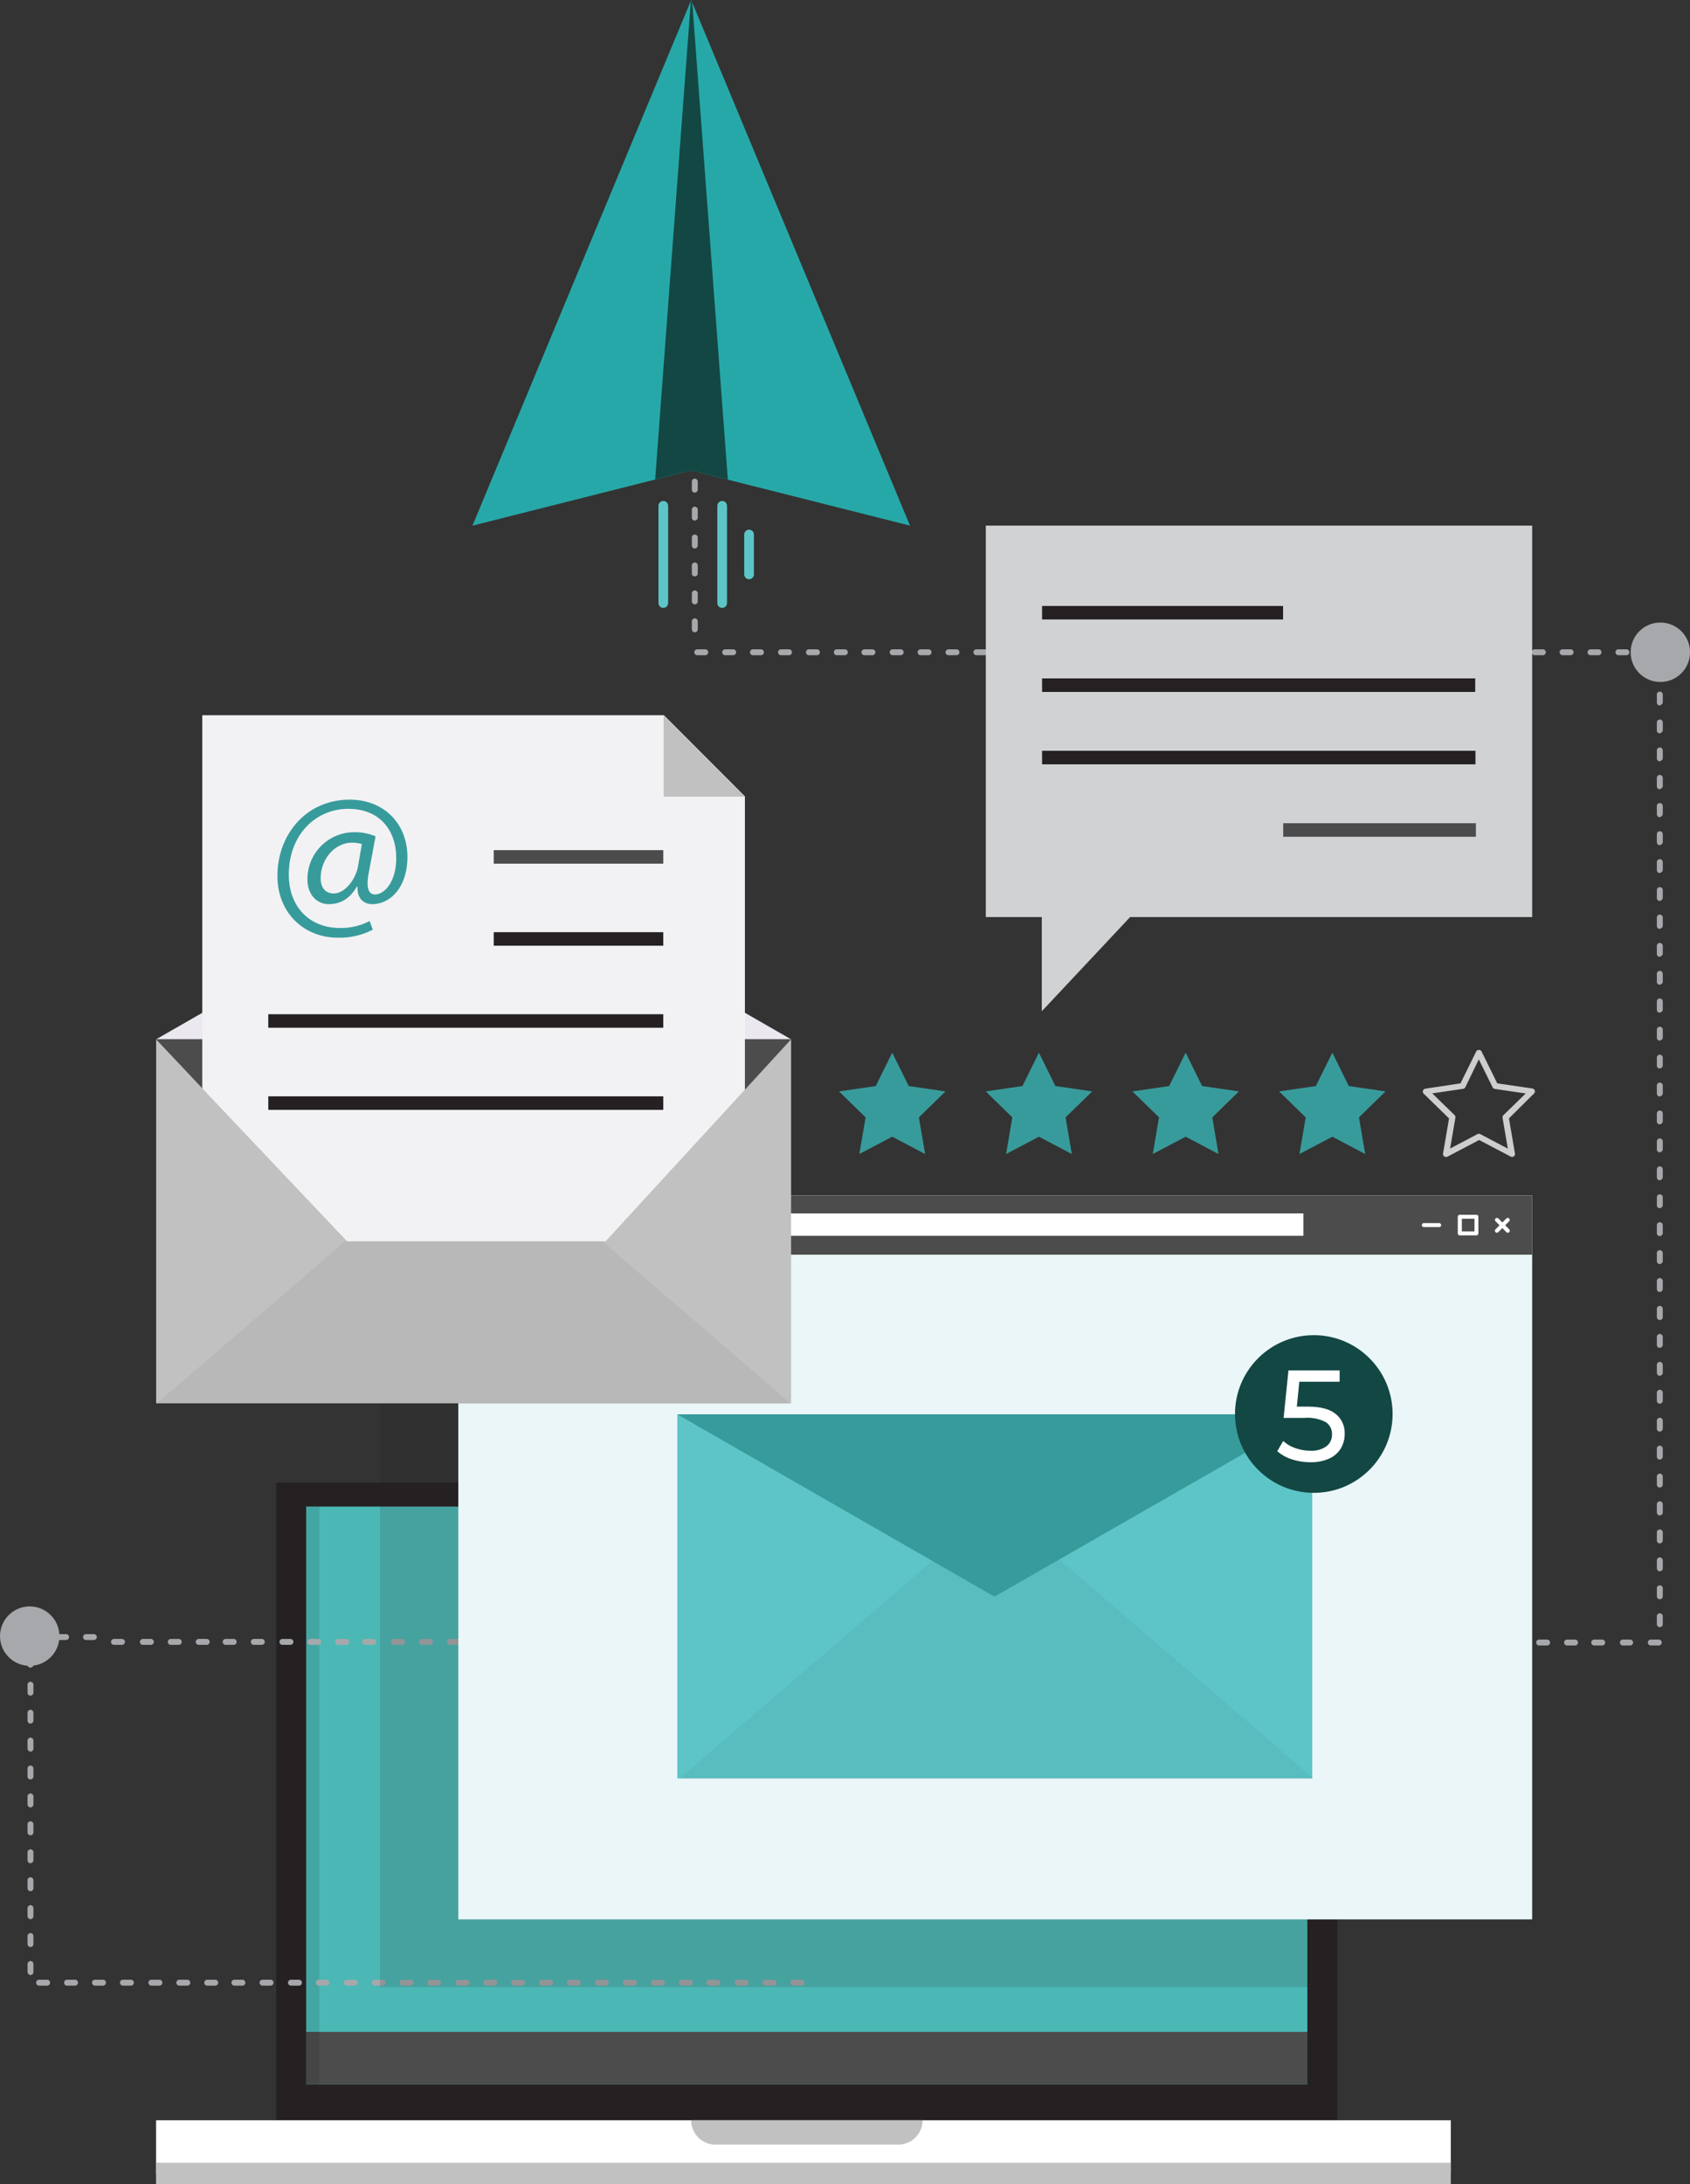
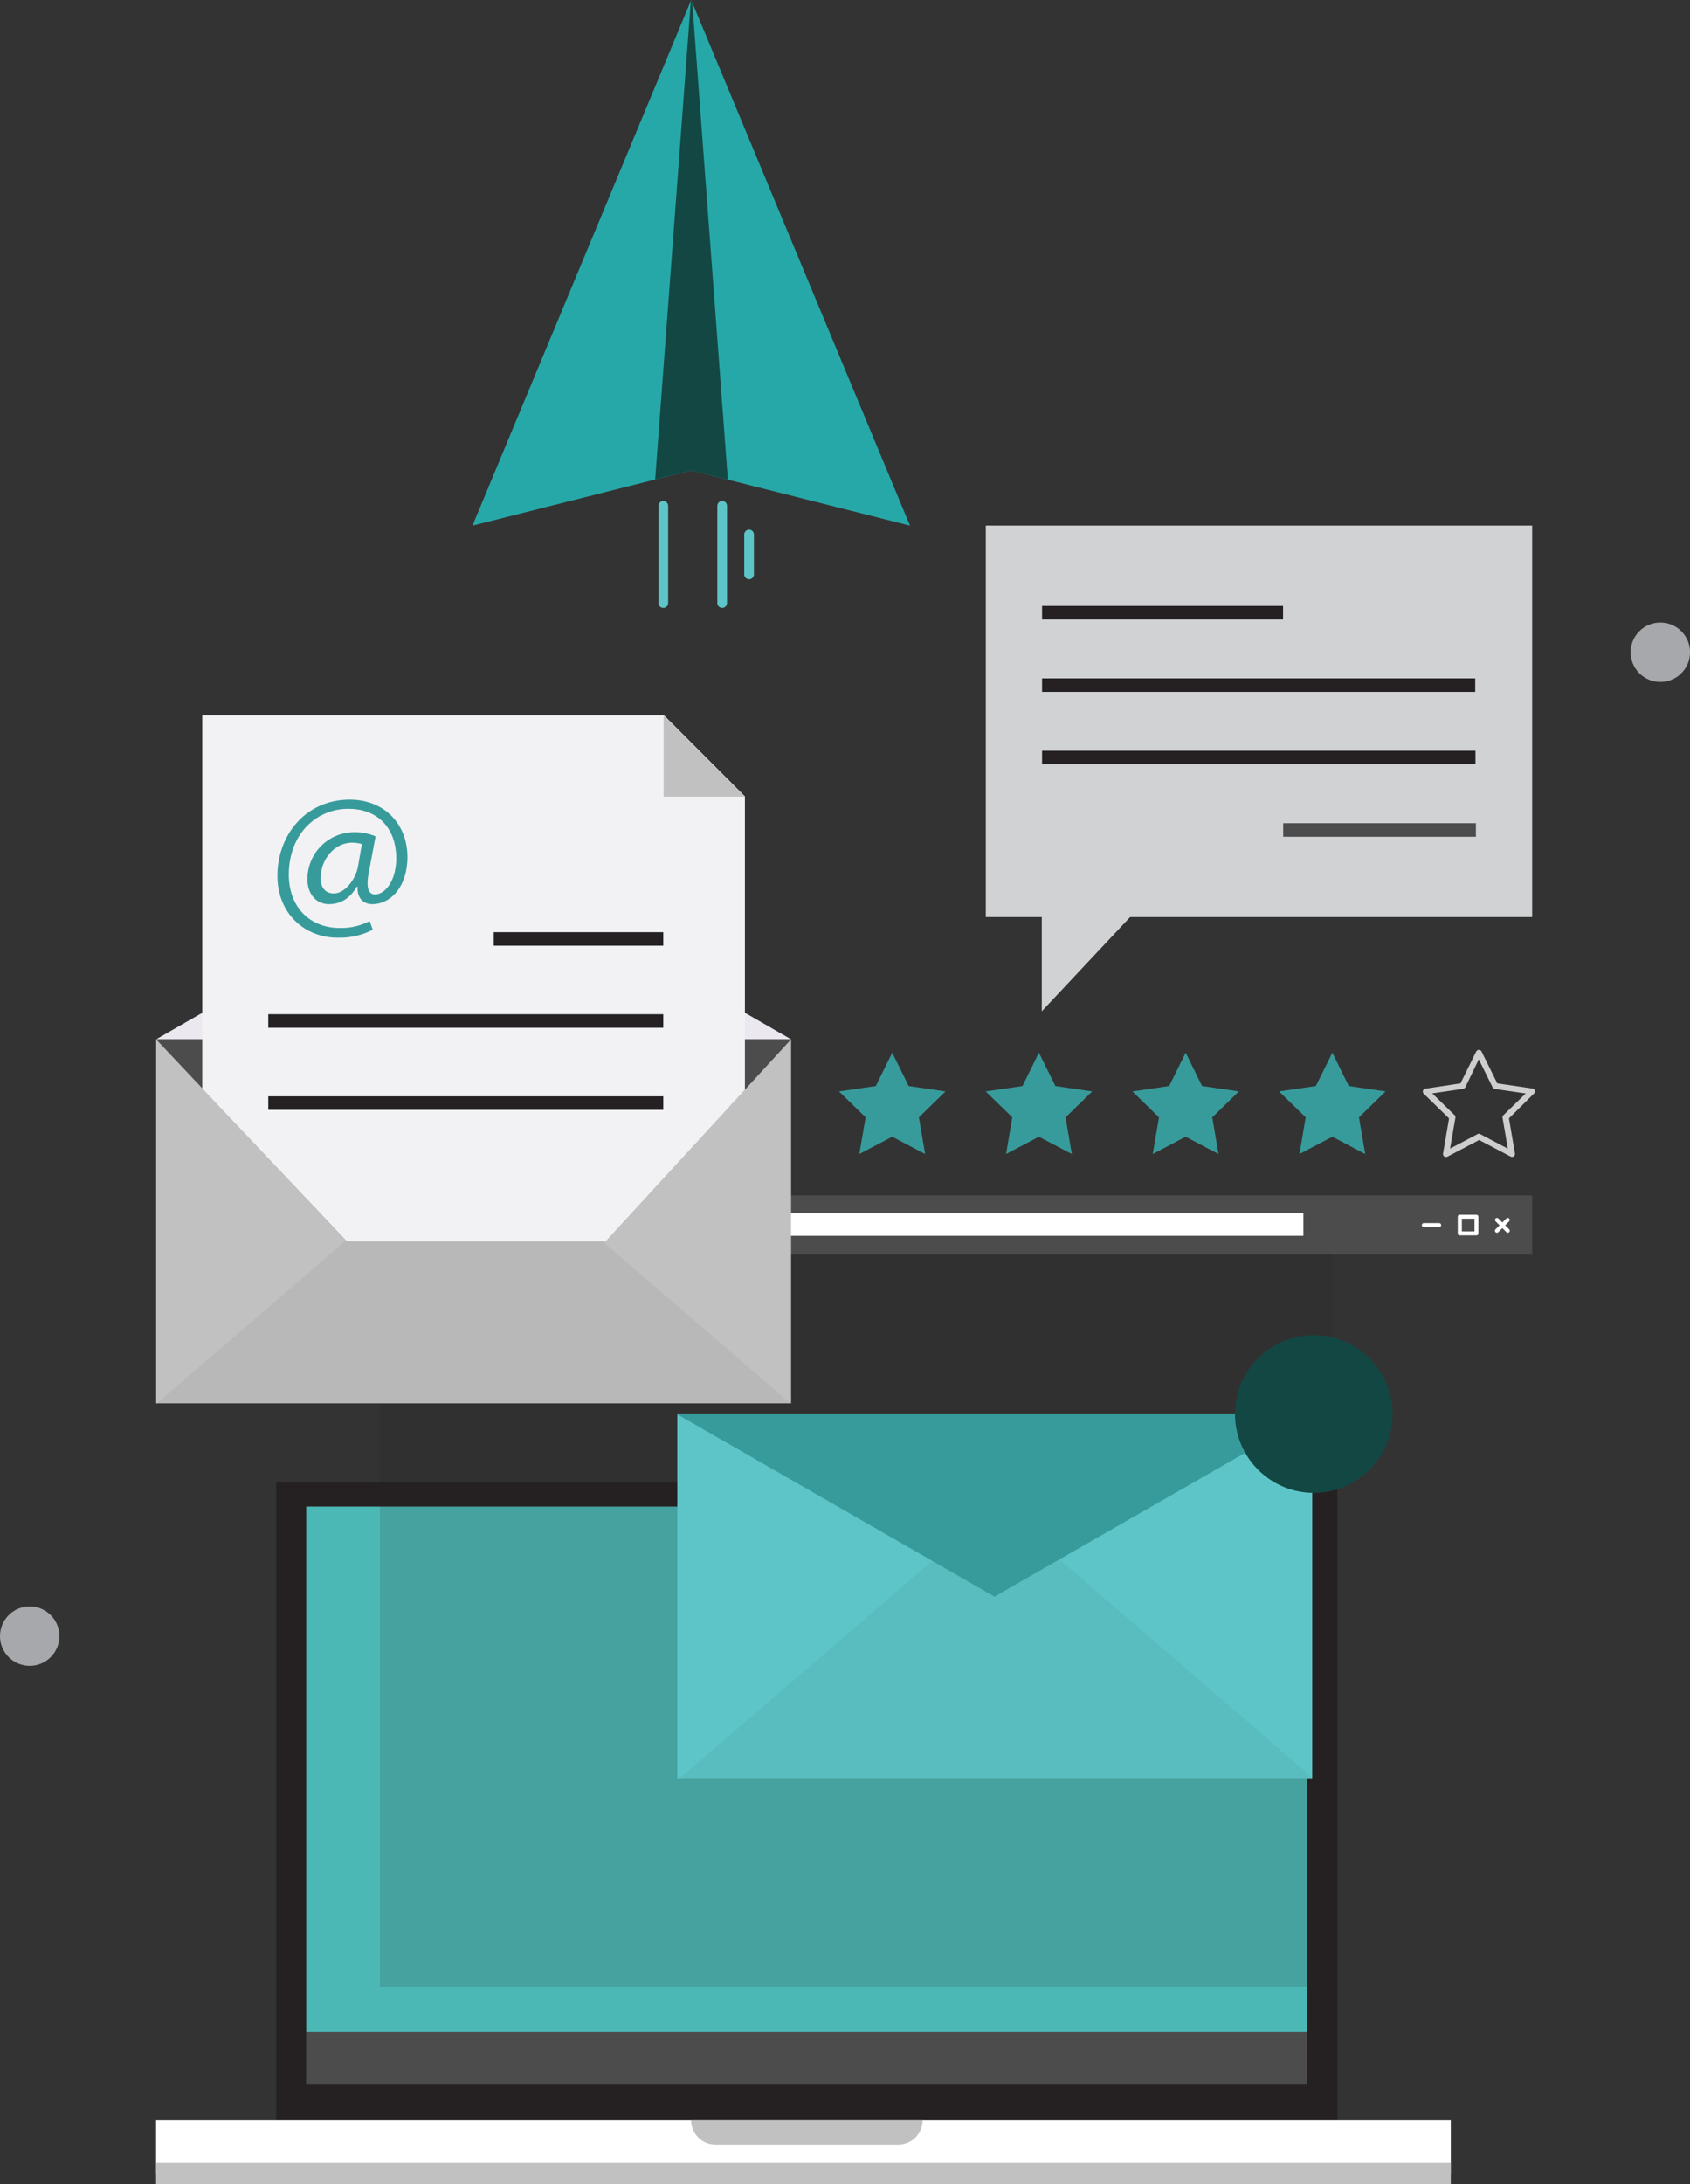
<svg xmlns="http://www.w3.org/2000/svg" viewBox="0 0 348.73 450.46">
  <rect x="0" y="0" width="348.73" height="450.46" fill="#333333" stroke="none" />
  <defs>
    <style>.cls-1{fill:#252123;}.cls-2{fill:#4bb8b5;}.cls-3{fill:#4c4c4c;}.cls-4{opacity:0.1;}.cls-5{fill:#fff;}.cls-6{fill:#c1c1c1;}.cls-7{fill:#a6a8ab;}.cls-8{opacity:0.15;}.cls-9{fill:#eaf6f7;}.cls-10{fill:#5dc5c7;}.cls-11{opacity:0.05;}.cls-12{fill:#389b9b;}.cls-13{fill:#134744;}.cls-14{fill:#ebe8f0;}.cls-15{fill:#f2f2f4;}.cls-16{opacity:0.11;}.cls-17{fill:#cecece;}.cls-18{fill:#d0d2d3;}.cls-19{fill:#27a8a8;}.cls-20{fill:none;stroke:#5dc5c7;stroke-linecap:round;stroke-linejoin:round;stroke-width:2px;}</style>
  </defs>
  <title>Robust-Email-Platform</title>
  <g id="Layer_7" data-name="Layer 7">
    <rect class="cls-1" x="57" y="305.76" width="218.96" height="131.53" />
    <rect class="cls-2" x="63.18" y="310.71" width="206.59" height="119.16" />
    <rect class="cls-3" x="63.18" y="419.05" width="206.59" height="10.82" />
    <g class="cls-4">
-       <rect x="63.18" y="310.71" width="2.72" height="119.16" />
-     </g>
+       </g>
    <rect class="cls-5" x="32.2" y="437.28" width="267.17" height="11.08" />
    <rect class="cls-6" x="32.2" y="446.04" width="267.17" height="4.42" />
    <path class="cls-6" d="M218.23,462.06H266a5,5,0,0,1-5,5H223.25a5,5,0,0,1-5-5Z" transform="translate(-75.63 -24.77)" />
-     <path class="cls-7" d="M241,434.28h-1.65a.61.61,0,1,1,0-1.22H241a.61.61,0,0,1,0,1.22Zm-5.76,0h-1.65a.61.61,0,1,1,0-1.22h1.65a.61.61,0,0,1,0,1.22Zm-5.76,0h-1.65a.61.61,0,0,1,0-1.22h1.65a.61.61,0,1,1,0,1.22Zm-5.76,0H222a.61.61,0,1,1,0-1.22h1.65a.61.61,0,0,1,0,1.22Zm-5.76,0h-1.65a.61.61,0,1,1,0-1.22h1.65a.61.61,0,0,1,0,1.22Zm-5.76,0h-1.65a.61.61,0,0,1,0-1.22h1.65a.61.61,0,1,1,0,1.22Zm-5.76,0h-1.65a.61.61,0,1,1,0-1.22h1.65a.61.61,0,0,1,0,1.22Zm-5.76,0H199a.61.61,0,0,1,0-1.22h1.65a.61.61,0,1,1,0,1.22Zm-5.76,0H193.2a.61.61,0,0,1,0-1.22h1.65a.61.61,0,1,1,0,1.22Zm-5.76,0h-1.65a.61.61,0,1,1,0-1.22h1.65a.61.61,0,0,1,0,1.22Zm-5.76,0h-1.65a.61.61,0,0,1,0-1.22h1.65a.61.61,0,1,1,0,1.22Zm-5.76,0h-1.65a.61.61,0,0,1,0-1.22h1.65a.61.61,0,1,1,0,1.22Zm-5.76,0h-1.65a.61.61,0,1,1,0-1.22h1.65a.61.61,0,0,1,0,1.22Zm-5.76,0h-1.65a.61.61,0,0,1,0-1.22H166a.61.61,0,1,1,0,1.22Zm-5.76,0h-1.65a.61.61,0,0,1,0-1.22h1.65a.61.61,0,1,1,0,1.22Zm-5.76,0h-1.65a.61.61,0,1,1,0-1.22h1.65a.61.61,0,0,1,0,1.22Zm-5.76,0h-1.65a.61.61,0,0,1,0-1.22h1.65a.61.61,0,1,1,0,1.22Zm-5.76,0h-1.65a.61.61,0,0,1,0-1.22H143a.61.61,0,0,1,0,1.22Zm-5.76,0h-1.65a.61.61,0,1,1,0-1.22h1.65a.61.61,0,0,1,0,1.22Zm-5.76,0H129.8a.61.61,0,0,1,0-1.22h1.65a.61.61,0,1,1,0,1.22Zm-5.76,0H124a.61.61,0,0,1,0-1.22h1.65a.61.61,0,0,1,0,1.22Zm-5.76,0h-1.65a.61.61,0,1,1,0-1.22h1.65a.61.61,0,0,1,0,1.22Zm-5.76,0h-1.65a.61.61,0,0,1,0-1.22h1.65a.61.61,0,1,1,0,1.22Zm-5.76,0h-1.65a.61.61,0,0,1,0-1.22h1.65a.61.61,0,0,1,0,1.22Zm-5.76,0H101a.61.61,0,1,1,0-1.22h1.65a.61.61,0,0,1,0,1.22Zm-5.76,0H95.23a.61.61,0,0,1,0-1.22h1.65a.61.61,0,1,1,0,1.22Zm-5.76,0H89.46a.61.61,0,0,1,0-1.22h1.65a.61.61,0,0,1,0,1.22Zm-5.76,0H83.7a.61.61,0,1,1,0-1.22h1.65a.61.61,0,0,1,0,1.22Zm-3.56-2.2a.61.61,0,0,1-.61-.61v-1.65a.61.61,0,0,1,1.22,0v1.65A.61.61,0,0,1,81.78,432.08Zm0-5.76a.61.61,0,0,1-.61-.61v-1.65a.61.61,0,1,1,1.22,0v1.65A.61.61,0,0,1,81.78,426.31Zm0-5.76a.61.61,0,0,1-.61-.61V418.3a.61.61,0,1,1,1.22,0v1.65A.61.61,0,0,1,81.78,420.55Zm0-5.76a.61.61,0,0,1-.61-.61v-1.65a.61.61,0,0,1,1.22,0v1.65A.61.61,0,0,1,81.78,414.79Zm0-5.76a.61.61,0,0,1-.61-.61v-1.65a.61.61,0,1,1,1.22,0v1.65A.61.61,0,0,1,81.78,409Zm0-5.76a.61.61,0,0,1-.61-.61V401a.61.61,0,1,1,1.22,0v1.65A.61.61,0,0,1,81.78,403.26Zm0-5.76a.61.61,0,0,1-.61-.61v-1.65a.61.61,0,0,1,1.22,0v1.65A.61.61,0,0,1,81.78,397.5Zm0-5.76a.61.61,0,0,1-.61-.61v-1.65a.61.61,0,1,1,1.22,0v1.65A.61.61,0,0,1,81.78,391.73Zm0-5.76a.61.61,0,0,1-.61-.61v-1.65a.61.61,0,1,1,1.22,0v1.65A.61.61,0,0,1,81.78,386Zm0-5.76a.61.61,0,0,1-.61-.61V378a.61.61,0,0,1,1.22,0v1.65A.61.61,0,0,1,81.78,380.21Zm0-5.76a.61.61,0,0,1-.61-.61v-1.65a.61.61,0,1,1,1.22,0v1.65A.61.61,0,0,1,81.78,374.44Zm0-5.76a.61.61,0,0,1-.61-.61v-1.65a.61.61,0,0,1,1.22,0v1.65A.61.61,0,0,1,81.78,368.68Zm336-4.59h-1.65a.61.61,0,0,1,0-1.22h1.65a.61.61,0,0,1,0,1.22Zm-5.76,0h-1.65a.61.61,0,0,1,0-1.22H412a.61.61,0,0,1,0,1.22Zm-5.76,0H404.6a.61.61,0,0,1,0-1.22h1.65a.61.61,0,0,1,0,1.22Zm-5.76,0h-1.65a.61.61,0,0,1,0-1.22h1.65a.61.61,0,0,1,0,1.22Zm-5.76,0h-1.65a.61.61,0,0,1,0-1.22h1.65a.61.61,0,0,1,0,1.22ZM389,364h-1.65a.61.61,0,0,1,0-1.22H389a.61.61,0,0,1,0,1.22Zm-5.76,0h-1.65a.61.61,0,0,1-.61-.61.58.58,0,0,1,.61-.61h1.65a.61.61,0,0,1,0,1.22Zm-5.76,0h-1.65a.61.61,0,0,1,0-1.22h1.65a.61.61,0,0,1,0,1.22Zm-5.76,0H370a.61.61,0,0,1,0-1.22h1.65a.61.61,0,0,1,0,1.22Zm-5.76,0h-1.65a.61.61,0,0,1,0-1.22h1.65a.61.61,0,0,1,0,1.22Zm-5.76,0H358.5a.61.61,0,0,1,0-1.22h1.65a.61.61,0,0,1,0,1.22Zm-5.76,0h-1.65a.61.61,0,0,1,0-1.22h1.65a.61.61,0,0,1,0,1.22Zm-5.76,0H347a.61.61,0,0,1,0-1.22h1.65a.61.61,0,0,1,0,1.22Zm-5.76,0h-1.65a.61.61,0,0,1,0-1.22h1.65a.61.61,0,0,1,0,1.22Zm-5.76,0h-1.65a.61.61,0,0,1,0-1.22h1.65a.61.61,0,0,1,0,1.22Zm-5.76,0h-1.65a.61.61,0,0,1,0-1.22h1.65a.61.61,0,0,1,0,1.22Zm-5.76,0h-1.65a.61.61,0,0,1,0-1.22h1.65a.61.61,0,0,1,0,1.22Zm-5.76,0h-1.65a.61.61,0,0,1,0-1.22h1.65a.61.61,0,0,1,0,1.22Zm-5.76,0h-1.65a.61.61,0,0,1,0-1.22H314a.61.61,0,0,1,0,1.22Zm-5.76,0h-1.65a.61.61,0,0,1,0-1.22h1.65a.61.61,0,0,1,0,1.22Zm-5.76,0h-1.65a.61.61,0,0,1,0-1.22h1.65a.61.61,0,0,1,0,1.22Zm-5.76,0H295.1a.61.61,0,0,1,0-1.22h1.65a.61.61,0,0,1,0,1.22Zm-5.76,0h-1.65a.61.61,0,0,1,0-1.22H291a.61.61,0,0,1,0,1.22Zm-5.76,0h-1.65A.61.61,0,0,1,283,363a.59.59,0,0,1,.61-.61h1.65a.61.61,0,0,1,0,1.22Zm-5.76,0h-1.65a.61.61,0,0,1,0-1.22h1.65a.61.61,0,0,1,0,1.22Zm-5.76,0H272a.61.61,0,0,1-.61-.61.58.58,0,0,1,.61-.61h1.65a.61.61,0,0,1,0,1.22Zm-5.76,0h-1.65a.61.61,0,0,1-.61-.61.63.63,0,0,1,.61-.61h1.65a.61.61,0,0,1,0,1.22Zm-5.76,0h-1.65a.61.61,0,0,1,0-1.22h1.65a.61.61,0,0,1,0,1.22Zm-5.76,0h-1.65a.61.61,0,0,1-.61-.61.62.62,0,0,1,.61-.61h1.65a.61.61,0,0,1,0,1.22Zm-5.76,0H249a.61.61,0,0,1,0-1.22h1.65a.61.61,0,0,1,0,1.22Zm-5.76,0h-1.65a.61.61,0,0,1,0-1.22h1.65a.61.61,0,0,1,0,1.22Zm-5.76,0h-1.65a.61.61,0,0,1,0-1.22h1.65a.61.61,0,0,1,0,1.22Zm-5.76,0H231.7a.61.61,0,0,1,0-1.22h1.65a.61.61,0,0,1,0,1.22Zm-5.76,0h-1.65a.61.61,0,0,1,0-1.22h1.65a.61.61,0,0,1,0,1.22Zm-5.76,0h-1.65a.61.61,0,0,1,0-1.22h1.65a.61.61,0,0,1,0,1.22Zm-5.76,0h-1.65a.61.61,0,0,1,0-1.22h1.65a.61.61,0,0,1,0,1.22Zm-5.76,0h-1.65a.61.61,0,0,1,0-1.22h1.65a.61.61,0,0,1,0,1.22Zm-5.76,0h-1.65a.61.61,0,0,1,0-1.22h1.65a.61.61,0,0,1,0,1.22Zm-5.76,0h-1.65a.61.61,0,0,1,0-1.22h1.65a.61.61,0,0,1,0,1.22Zm-5.76,0h-1.65a.61.61,0,0,1,0-1.22H193a.61.61,0,0,1,0,1.22Zm-5.76,0H185.6a.61.61,0,0,1,0-1.22h1.65a.61.61,0,0,1,0,1.22Zm-5.76,0h-1.65a.61.61,0,0,1,0-1.22h1.65a.61.61,0,0,1,0,1.22Zm-5.76,0h-1.65a.61.61,0,0,1,0-1.22h1.65a.61.61,0,0,1,0,1.22Zm-5.76,0h-1.65a.61.61,0,0,1,0-1.22H170a.61.61,0,0,1,0,1.22Zm-5.76,0h-1.65a.61.61,0,0,1,0-1.22h1.65a.61.61,0,0,1,0,1.22Zm-5.76,0h-1.65a.61.61,0,0,1,0-1.22h1.65a.61.61,0,0,1,0,1.22Zm-5.76,0H151a.61.61,0,0,1,0-1.22h1.65a.61.61,0,0,1,0,1.22Zm-5.76,0h-1.65a.61.61,0,0,1,0-1.22h1.65a.61.61,0,0,1,0,1.22Zm-5.76,0h-1.65a.61.61,0,0,1,0-1.22h1.65a.61.61,0,0,1,0,1.22Zm-5.76,0h-1.65a.61.61,0,0,1,0-1.22h1.65a.61.61,0,0,1,0,1.22Zm-5.76,0H128a.61.61,0,0,1,0-1.22h1.65a.61.61,0,0,1,0,1.22Zm-5.76,0H122.2a.61.61,0,0,1,0-1.22h1.65a.61.61,0,0,1,0,1.22Zm-5.76,0h-1.65a.61.61,0,0,1,0-1.22h1.65a.61.61,0,0,1,0,1.22Zm-5.76,0h-1.65a.61.61,0,0,1,0-1.22h1.65a.61.61,0,0,1,0,1.22Zm-5.76,0h-1.65a.61.61,0,0,1,0-1.22h1.65a.61.61,0,0,1,0,1.22Zm-5.76,0H99.15a.61.61,0,0,1,0-1.22h1.65a.61.61,0,0,1,0,1.22ZM95,363H93.38a.61.61,0,0,1,0-1.22H95A.61.61,0,0,1,95,363Zm-5.76,0H87.62a.61.61,0,0,1,0-1.22h1.65a.61.61,0,0,1,0,1.22Zm-5.76,0H81.86a.61.61,0,0,1,0-1.22h1.65a.61.61,0,0,1,0,1.22Zm334.65-2.65h0a.61.61,0,0,1-.61-.61V358.1a.61.61,0,0,1,.61-.61h0a.61.61,0,0,1,.61.61v1.65A.61.61,0,0,1,418.16,360.35Zm0-5.76h0a.61.61,0,0,1-.61-.61v-1.65a.61.61,0,0,1,.61-.61h0a.61.61,0,0,1,.61.61V354A.61.61,0,0,1,418.16,354.59Zm0-5.76h0a.61.61,0,0,1-.61-.61v-1.65a.61.61,0,0,1,.61-.61h0a.61.61,0,0,1,.61.61v1.65A.61.61,0,0,1,418.16,348.83Zm0-5.76h0a.61.61,0,0,1-.61-.61v-1.65a.61.61,0,0,1,.61-.61h0a.61.61,0,0,1,.61.61v1.65A.61.61,0,0,1,418.17,343.06Zm0-5.76h0a.61.61,0,0,1-.61-.61V335a.61.61,0,0,1,.61-.61h0a.61.61,0,0,1,.61.61v1.65A.61.61,0,0,1,418.17,337.3Zm0-5.76h0a.61.61,0,0,1-.61-.61v-1.65a.61.61,0,0,1,.61-.61h0a.61.61,0,0,1,.61.61v1.65A.61.61,0,0,1,418.18,331.54Zm0-5.76h0a.61.61,0,0,1-.61-.61v-1.65a.61.61,0,0,1,.61-.61h0a.61.61,0,0,1,.61.61v1.65A.61.61,0,0,1,418.18,325.77Zm0-5.76h0a.61.61,0,0,1-.61-.61v-1.65a.61.61,0,0,1,.61-.61h0a.61.61,0,0,1,.61.61v1.65A.61.61,0,0,1,418.18,320Zm0-5.76h0a.61.61,0,0,1-.61-.61V312a.61.61,0,0,1,.61-.61h0a.61.61,0,0,1,.61.61v1.65A.61.61,0,0,1,418.19,314.25Zm0-5.76h0a.61.61,0,0,1-.61-.61v-1.65a.61.61,0,0,1,.61-.61h0a.61.61,0,0,1,.61.61v1.65A.61.61,0,0,1,418.19,308.48Zm0-5.76h0a.61.61,0,0,1-.61-.61v-1.65a.61.61,0,0,1,.61-.61h0a.61.61,0,0,1,.61.61v1.65A.61.61,0,0,1,418.2,302.72Zm0-5.76h0a.61.61,0,0,1-.61-.61V294.7a.61.61,0,0,1,.61-.61h0a.61.61,0,0,1,.61.61v1.65A.61.61,0,0,1,418.2,297Zm0-5.76h0a.61.61,0,0,1-.61-.61v-1.65a.61.61,0,0,1,.61-.61h0a.61.61,0,0,1,.61.61v1.65A.61.61,0,0,1,418.2,291.19Zm0-5.76h0a.61.61,0,0,1-.61-.61v-1.65a.61.61,0,0,1,.61-.61h0a.61.61,0,0,1,.61.61v1.65A.61.61,0,0,1,418.21,285.43Zm0-5.76h0a.61.61,0,0,1-.61-.61v-1.65a.61.61,0,0,1,.61-.61h0a.61.61,0,0,1,.61.61v1.65A.61.61,0,0,1,418.21,279.67Zm0-5.76h0a.61.61,0,0,1-.61-.61v-1.65a.61.61,0,0,1,.61-.61h0a.61.61,0,0,1,.61.61v1.65A.61.61,0,0,1,418.22,273.9Zm0-5.76h0a.61.61,0,0,1-.61-.61v-1.65a.61.61,0,0,1,.61-.61h0a.61.61,0,0,1,.61.61v1.65A.61.61,0,0,1,418.22,268.14Zm0-5.76h0a.61.61,0,0,1-.61-.61v-1.65a.61.61,0,0,1,.61-.61h0a.61.61,0,0,1,.61.61v1.65A.61.61,0,0,1,418.22,262.38Zm0-5.76h0a.61.61,0,0,1-.61-.61v-1.65a.61.61,0,0,1,.61-.61h0a.61.61,0,0,1,.61.61V256A.61.61,0,0,1,418.23,256.61Zm0-5.76h0a.61.61,0,0,1-.61-.61v-1.65a.61.61,0,0,1,.61-.61h0a.61.61,0,0,1,.61.61v1.65A.61.61,0,0,1,418.23,250.85Zm0-5.76h0a.61.61,0,0,1-.61-.61v-1.65a.61.61,0,0,1,.61-.61h0a.61.61,0,0,1,.61.61v1.65A.61.61,0,0,1,418.23,245.09Zm0-5.76h0a.61.61,0,0,1-.61-.61v-1.65a.61.61,0,0,1,.61-.61h0a.61.61,0,0,1,.61.61v1.65A.61.61,0,0,1,418.24,239.32Zm0-5.76h0a.61.61,0,0,1-.61-.61V231.3a.61.61,0,0,1,.61-.61h0a.61.61,0,0,1,.61.61V233A.61.61,0,0,1,418.24,233.56Zm0-5.76h0a.61.61,0,0,1-.61-.61v-1.65a.61.61,0,0,1,.61-.61h0a.61.61,0,0,1,.61.61v1.65A.61.61,0,0,1,418.25,227.8Zm0-5.76h0a.61.61,0,0,1-.61-.61v-1.65a.61.61,0,0,1,.61-.61h0a.61.61,0,0,1,.61.61v1.65A.61.61,0,0,1,418.25,222Zm0-5.76h0a.61.61,0,0,1-.61-.61V214a.61.61,0,0,1,.61-.61h0a.61.61,0,0,1,.61.61v1.65A.61.61,0,0,1,418.25,216.27Zm0-5.76h0a.61.61,0,0,1-.61-.61v-1.65a.61.61,0,0,1,.61-.61h0a.61.61,0,0,1,.61.61v1.65A.61.61,0,0,1,418.26,210.51Zm0-5.76h0a.61.61,0,0,1-.61-.61v-1.65a.61.61,0,0,1,.61-.61h0a.61.61,0,0,1,.61.61v1.65A.61.61,0,0,1,418.26,204.74Zm0-5.76h0a.61.61,0,0,1-.61-.61v-1.65a.61.61,0,0,1,.61-.61h0a.61.61,0,0,1,.61.61v1.65A.61.61,0,0,1,418.27,199Zm0-5.76h0a.61.61,0,0,1-.61-.61V191a.61.61,0,0,1,.61-.61h0a.61.61,0,0,1,.61.61v1.65A.61.61,0,0,1,418.27,193.22Zm0-5.76h0a.61.61,0,0,1-.61-.61V185.2a.61.61,0,0,1,.61-.61h0a.61.61,0,0,1,.61.61v1.65A.61.61,0,0,1,418.27,187.45Zm0-5.76h0a.61.61,0,0,1-.61-.61v-1.65a.61.61,0,0,1,.61-.61h0a.61.61,0,0,1,.61.61v1.65A.61.61,0,0,1,418.28,181.69Zm0-5.76h0a.61.61,0,0,1-.61-.61v-1.65a.61.61,0,0,1,.61-.61h0a.61.61,0,0,1,.61.61v1.65A.61.61,0,0,1,418.28,175.93Zm0-5.76h0a.61.61,0,0,1-.61-.61v-1.65a.61.61,0,0,1,.61-.61h0a.61.61,0,0,1,.61.61v1.65A.61.61,0,0,1,418.29,170.16Zm0-5.76h0a.61.61,0,0,1-.61-.61v-1.65a.61.61,0,0,1,.61-.61h0a.61.61,0,0,1,.61.61v1.65A.61.61,0,0,1,418.29,164.4ZM417,159.9h-1.65a.61.61,0,0,1,0-1.22H417a.61.61,0,0,1,0,1.22Zm-5.76,0h-1.65a.61.61,0,0,1,0-1.22h1.65a.61.61,0,0,1,0,1.22Zm-5.76,0h-1.65a.61.61,0,0,1,0-1.22h1.65a.61.61,0,0,1,0,1.22Zm-5.76,0h-1.65a.61.61,0,0,1,0-1.22h1.65a.61.61,0,0,1,0,1.22Zm-5.76,0h-1.65a.61.61,0,0,1,0-1.22H394a.61.61,0,0,1,0,1.22Zm-5.76,0h-1.65a.61.61,0,0,1,0-1.22h1.65a.61.61,0,0,1,0,1.22Zm-5.76,0H380.8a.61.61,0,0,1,0-1.22h1.65a.61.61,0,0,1,0,1.22Zm-5.76,0H375a.61.61,0,0,1,0-1.22h1.65a.61.61,0,0,1,0,1.22Zm-5.76,0h-1.65a.61.61,0,0,1,0-1.22h1.65a.61.61,0,0,1,0,1.22Zm-5.76,0h-1.65a.61.61,0,0,1,0-1.22h1.65a.61.61,0,0,1,0,1.22Zm-5.76,0h-1.65a.61.61,0,0,1,0-1.22h1.65a.61.61,0,0,1,0,1.22Zm-5.76,0H352a.61.61,0,0,1,0-1.22h1.65a.61.61,0,0,1,0,1.22Zm-5.76,0h-1.65a.61.61,0,0,1,0-1.22h1.65a.61.61,0,0,1,0,1.22Zm-5.76,0h-1.65a.61.61,0,0,1,0-1.22h1.65a.61.61,0,0,1,0,1.22Zm-5.76,0h-1.65a.61.61,0,0,1,0-1.22h1.65a.61.61,0,0,1,0,1.22Zm-5.76,0h-1.65a.61.61,0,0,1,0-1.22h1.65a.61.61,0,0,1,0,1.22Zm-5.76,0h-1.65a.61.61,0,0,1,0-1.22h1.65a.61.61,0,0,1,0,1.22Zm-5.76,0H317.4a.61.61,0,0,1,0-1.22h1.65a.61.61,0,0,1,0,1.22Zm-5.76,0h-1.65a.61.61,0,0,1,0-1.22h1.65a.61.61,0,0,1,0,1.22Zm-5.76,0h-1.65a.61.61,0,0,1,0-1.22h1.65a.61.61,0,0,1,0,1.22Zm-5.76,0h-1.65a.61.61,0,0,1,0-1.22h1.65a.61.61,0,0,1,0,1.22Zm-5.76,0h-1.65a.61.61,0,0,1,0-1.22H296a.61.61,0,0,1,0,1.22Zm-5.76,0h-1.65a.61.61,0,0,1,0-1.22h1.65a.61.61,0,0,1,0,1.22Zm-5.76,0h-1.65a.61.61,0,0,1,0-1.22h1.65a.61.61,0,0,1,0,1.22Zm-5.76,0h-1.65a.61.61,0,0,1-.61-.61.6.6,0,0,1,.61-.61h1.65a.61.61,0,0,1,0,1.22Zm-5.76,0h-1.65a.61.61,0,0,1,0-1.22h1.65a.61.61,0,0,1,0,1.22Zm-5.76,0h-1.65a.61.61,0,0,1,0-1.22h1.65a.61.61,0,0,1,0,1.22Zm-5.76,0h-1.65a.61.61,0,0,1,0-1.22h1.65a.61.61,0,0,1,0,1.22Zm-5.76,0H254a.61.61,0,0,1,0-1.22h1.65a.61.61,0,0,1,0,1.22Zm-5.76,0h-1.65a.61.61,0,0,1-.61-.61.58.58,0,0,1,.61-.61h1.65a.61.61,0,0,1,0,1.22Zm-5.76,0h-1.65a.61.61,0,0,1,0-1.22h1.65a.61.61,0,0,1,0,1.22Zm-5.76,0h-1.65a.61.61,0,0,1,0-1.22h1.65a.61.61,0,0,1,0,1.22Zm-5.76,0H231a.61.61,0,0,1,0-1.22h1.65a.61.61,0,0,1,0,1.22Zm-5.76,0h-1.65a.61.61,0,0,1-.61-.61.6.6,0,0,1,.61-.61h1.65a.61.61,0,0,1,0,1.22Zm-5.76,0h-1.65a.61.61,0,0,1,0-1.22h1.65a.61.61,0,0,1,0,1.22ZM219,155.17a.61.61,0,0,1-.61-.61v-1.65a.61.61,0,1,1,1.22,0v1.65A.61.61,0,0,1,219,155.17Zm0-5.76a.61.61,0,0,1-.61-.61v-1.65a.61.61,0,0,1,1.22,0v1.65A.61.61,0,0,1,219,149.41Zm0-5.76a.61.61,0,0,1-.61-.61v-1.65a.61.61,0,0,1,1.22,0V143A.61.61,0,0,1,219,143.64Zm0-5.76a.61.61,0,0,1-.61-.61v-1.65a.61.61,0,1,1,1.22,0v1.65A.61.61,0,0,1,219,137.88Zm0-5.76a.61.61,0,0,1-.61-.61v-1.65a.61.61,0,0,1,1.22,0v1.65A.61.61,0,0,1,219,132.12Zm0-5.76a.61.61,0,0,1-.61-.61V124.1a.61.61,0,1,1,1.22,0v1.65A.61.61,0,0,1,219,126.35Z" transform="translate(-75.63 -24.77)" />
    <circle class="cls-7" cx="6.13" cy="337.43" r="6.13" />
    <circle class="cls-7" cx="342.61" cy="134.52" r="6.13" />
    <g class="cls-8">
      <rect class="cls-1" x="78.41" y="256.01" width="196.44" height="153.8" />
    </g>
-     <rect class="cls-9" x="94.57" y="246.55" width="221.59" height="149.3" />
    <rect class="cls-3" x="94.57" y="246.55" width="221.59" height="12.21" />
    <rect class="cls-5" x="141.78" y="250.25" width="127.18" height="4.62" />
    <ellipse class="cls-2" cx="101.84" cy="252.61" rx="3.01" ry="2.99" />
    <ellipse class="cls-5" cx="110.99" cy="252.61" rx="3.01" ry="2.99" />
    <path class="cls-5" d="M372.6,277.84h-3.16a.41.41,0,0,1,0-.82h3.16a.41.41,0,0,1,0,.82Z" transform="translate(-75.63 -24.77)" />
    <path class="cls-5" d="M386.76,279a.41.41,0,0,1-.29-.12l-2.23-2.23a.41.41,0,0,1,.58-.58l2.23,2.23a.41.41,0,0,1-.29.7Z" transform="translate(-75.63 -24.77)" />
    <path class="cls-5" d="M384.52,279a.41.41,0,0,1-.29-.7l2.23-2.23a.41.41,0,0,1,.58.58l-2.23,2.23A.41.41,0,0,1,384.52,279Z" transform="translate(-75.63 -24.77)" />
    <path class="cls-5" d="M380.28,279.55h-3.43a.41.41,0,0,1-.41-.41v-3.43a.41.41,0,0,1,.41-.41h3.43a.41.41,0,0,1,.41.41v3.43A.41.41,0,0,1,380.28,279.55Zm-3-.82h2.61v-2.61h-2.61Z" transform="translate(-75.63 -24.77)" />
    <rect class="cls-10" x="139.76" y="291.69" width="131.02" height="75.08" />
    <g class="cls-11">
      <polygon points="205.68 310.49 271.13 366.89 140.11 366.89 205.68 310.49" />
    </g>
    <polygon class="cls-12" points="205.21 329.29 139.76 291.69 270.78 291.69 205.21 329.29" />
    <circle class="cls-13" cx="271.1" cy="291.62" r="16.26" />
-     <path class="cls-5" d="M351.21,316.35a5,5,0,0,1,1.89,4.13,5.72,5.72,0,0,1-.79,3,5.38,5.38,0,0,1-2.38,2.09,9,9,0,0,1-3.92.76,12.24,12.24,0,0,1-3.82-.6,8.48,8.48,0,0,1-3-1.67l1.23-2.11a7.06,7.06,0,0,0,2.46,1.46,9.12,9.12,0,0,0,3.16.55,5.26,5.26,0,0,0,3.28-.9,2.92,2.92,0,0,0,1.16-2.45,2.89,2.89,0,0,0-1.28-2.55,8.18,8.18,0,0,0-4.39-.87H340.5l1-9.79h10.56v2.33h-8.32l-.51,5.14h2.09Q349.32,314.84,351.21,316.35Z" transform="translate(-75.63 -24.77)" />
    <rect class="cls-6" x="32.22" y="214.34" width="131.02" height="75.08" />
    <g class="cls-11">
      <polygon points="97.78 233.14 163.23 289.54 32.22 289.54 97.78 233.14" />
    </g>
    <polygon class="cls-14" points="97.78 176.74 163.23 214.34 32.22 214.34 97.78 176.74" />
    <polygon class="cls-3" points="163.25 214.34 32.2 214.34 71.58 256.06 124.96 256.06 163.25 214.34" />
    <polygon class="cls-15" points="153.71 164.24 137 147.51 41.74 147.51 41.74 224.5 71.59 256.06 124.97 256.06 153.71 224.77 153.71 164.24" />
    <path class="cls-12" d="M152.55,216.51a14.9,14.9,0,0,1-7.28,1.64c-6.71,0-12.39-4.91-12.39-12.76,0-8.42,5.85-15.7,14.92-15.7,7.11,0,11.9,5,11.9,11.82,0,6.13-3.43,9.73-7.28,9.73-1.64,0-3.15-1.1-3-3.6h-.16c-1.43,2.41-3.31,3.6-5.77,3.6s-4.42-1.92-4.42-5.15a9.66,9.66,0,0,1,9.69-9.69,10.78,10.78,0,0,1,4.37.86l-1.39,7.4c-.61,3.11-.12,4.54,1.23,4.58,2.09,0,4.42-2.74,4.42-7.48,0-5.93-3.56-10.18-9.89-10.18-6.66,0-12.27,5.27-12.27,13.57,0,6.83,4.46,11,10.51,11a12.75,12.75,0,0,0,6.17-1.43Zm-2.25-17.66a7.06,7.06,0,0,0-2-.29c-3.6,0-6.5,3.39-6.5,7.36,0,1.8.9,3.11,2.7,3.11,2.37,0,4.54-3,5-5.56Z" transform="translate(-75.63 -24.77)" />
-     <rect class="cls-3" x="101.88" y="175.33" width="34.99" height="2.79" />
    <rect class="cls-1" x="101.88" y="192.25" width="34.99" height="2.79" />
    <rect class="cls-1" x="55.36" y="209.17" width="81.51" height="2.79" />
    <rect class="cls-1" x="55.36" y="226.1" width="81.51" height="2.79" />
    <polygon class="cls-6" points="136.94 147.56 153.68 164.3 136.94 164.3 136.94 147.56" />
    <polygon class="cls-12" points="184.11 234.43 190.9 238 189.61 230.44 195.1 225.09 187.51 223.98 184.11 217.1 180.72 223.98 173.13 225.09 178.62 230.44 177.32 238 184.11 234.43" />
    <polygon class="cls-12" points="214.38 234.43 221.17 238 219.88 230.44 225.37 225.09 217.78 223.98 214.38 217.1 210.99 223.98 203.4 225.09 208.89 230.44 207.6 238 214.38 234.43" />
    <polygon class="cls-12" points="244.66 234.43 251.44 238 250.15 230.44 255.64 225.09 248.05 223.98 244.66 217.1 241.26 223.98 233.67 225.09 239.16 230.44 237.87 238 244.66 234.43" />
    <polygon class="cls-12" points="274.93 234.43 281.71 238 280.42 230.44 285.91 225.09 278.32 223.98 274.93 217.1 271.53 223.98 263.94 225.09 269.43 230.44 268.14 238 274.93 234.43" />
    <path class="cls-17" d="M374,263.38a.61.61,0,0,1-.6-.71l1.24-7.24-5.26-5.13a.61.61,0,0,1,.34-1L377,248.2l3.25-6.59a.63.63,0,0,1,1.09,0l3.25,6.59,7.27,1.06a.61.61,0,0,1,.34,1L387,255.42l1.24,7.24a.61.61,0,0,1-.88.64l-6.51-3.42-6.51,3.42A.61.61,0,0,1,374,263.38Zm6.79-4.79a.61.61,0,0,1,.28.07l5.7,3-1.09-6.35a.61.61,0,0,1,.17-.54l4.61-4.49-6.37-.93a.61.61,0,0,1-.46-.33l-2.85-5.77L378,249a.61.61,0,0,1-.46.33l-6.37.93,4.61,4.49a.61.61,0,0,1,.17.54l-1.09,6.35,5.7-3A.61.61,0,0,1,380.83,258.59Z" transform="translate(-75.63 -24.77)" />
    <rect class="cls-18" x="203.42" y="108.4" width="112.74" height="80.73" />
    <polygon class="cls-18" points="214.97 208.56 214.97 176.86 244.72 176.86 214.97 208.56" />
    <rect class="cls-1" x="215.03" y="124.97" width="49.73" height="2.79" />
    <rect class="cls-1" x="215.03" y="154.84" width="89.43" height="2.79" />
    <rect class="cls-1" x="215.03" y="139.91" width="89.38" height="2.79" />
    <rect class="cls-3" x="264.79" y="169.78" width="39.76" height="2.79" />
    <polygon class="cls-19" points="187.78 108.41 142.63 97.02 97.49 108.41 142.63 0 187.78 108.41" />
    <polygon class="cls-13" points="142.63 97.02 150.19 98.92 142.85 0.53 142.63 0 142.55 0.19 135.19 98.89 142.63 97.02" />
    <line class="cls-20" x1="136.87" y1="104.32" x2="136.87" y2="124.37" />
    <line class="cls-20" x1="149.02" y1="104.32" x2="149.02" y2="124.37" />
    <line class="cls-20" x1="154.57" y1="110.24" x2="154.57" y2="118.46" />
  </g>
</svg>